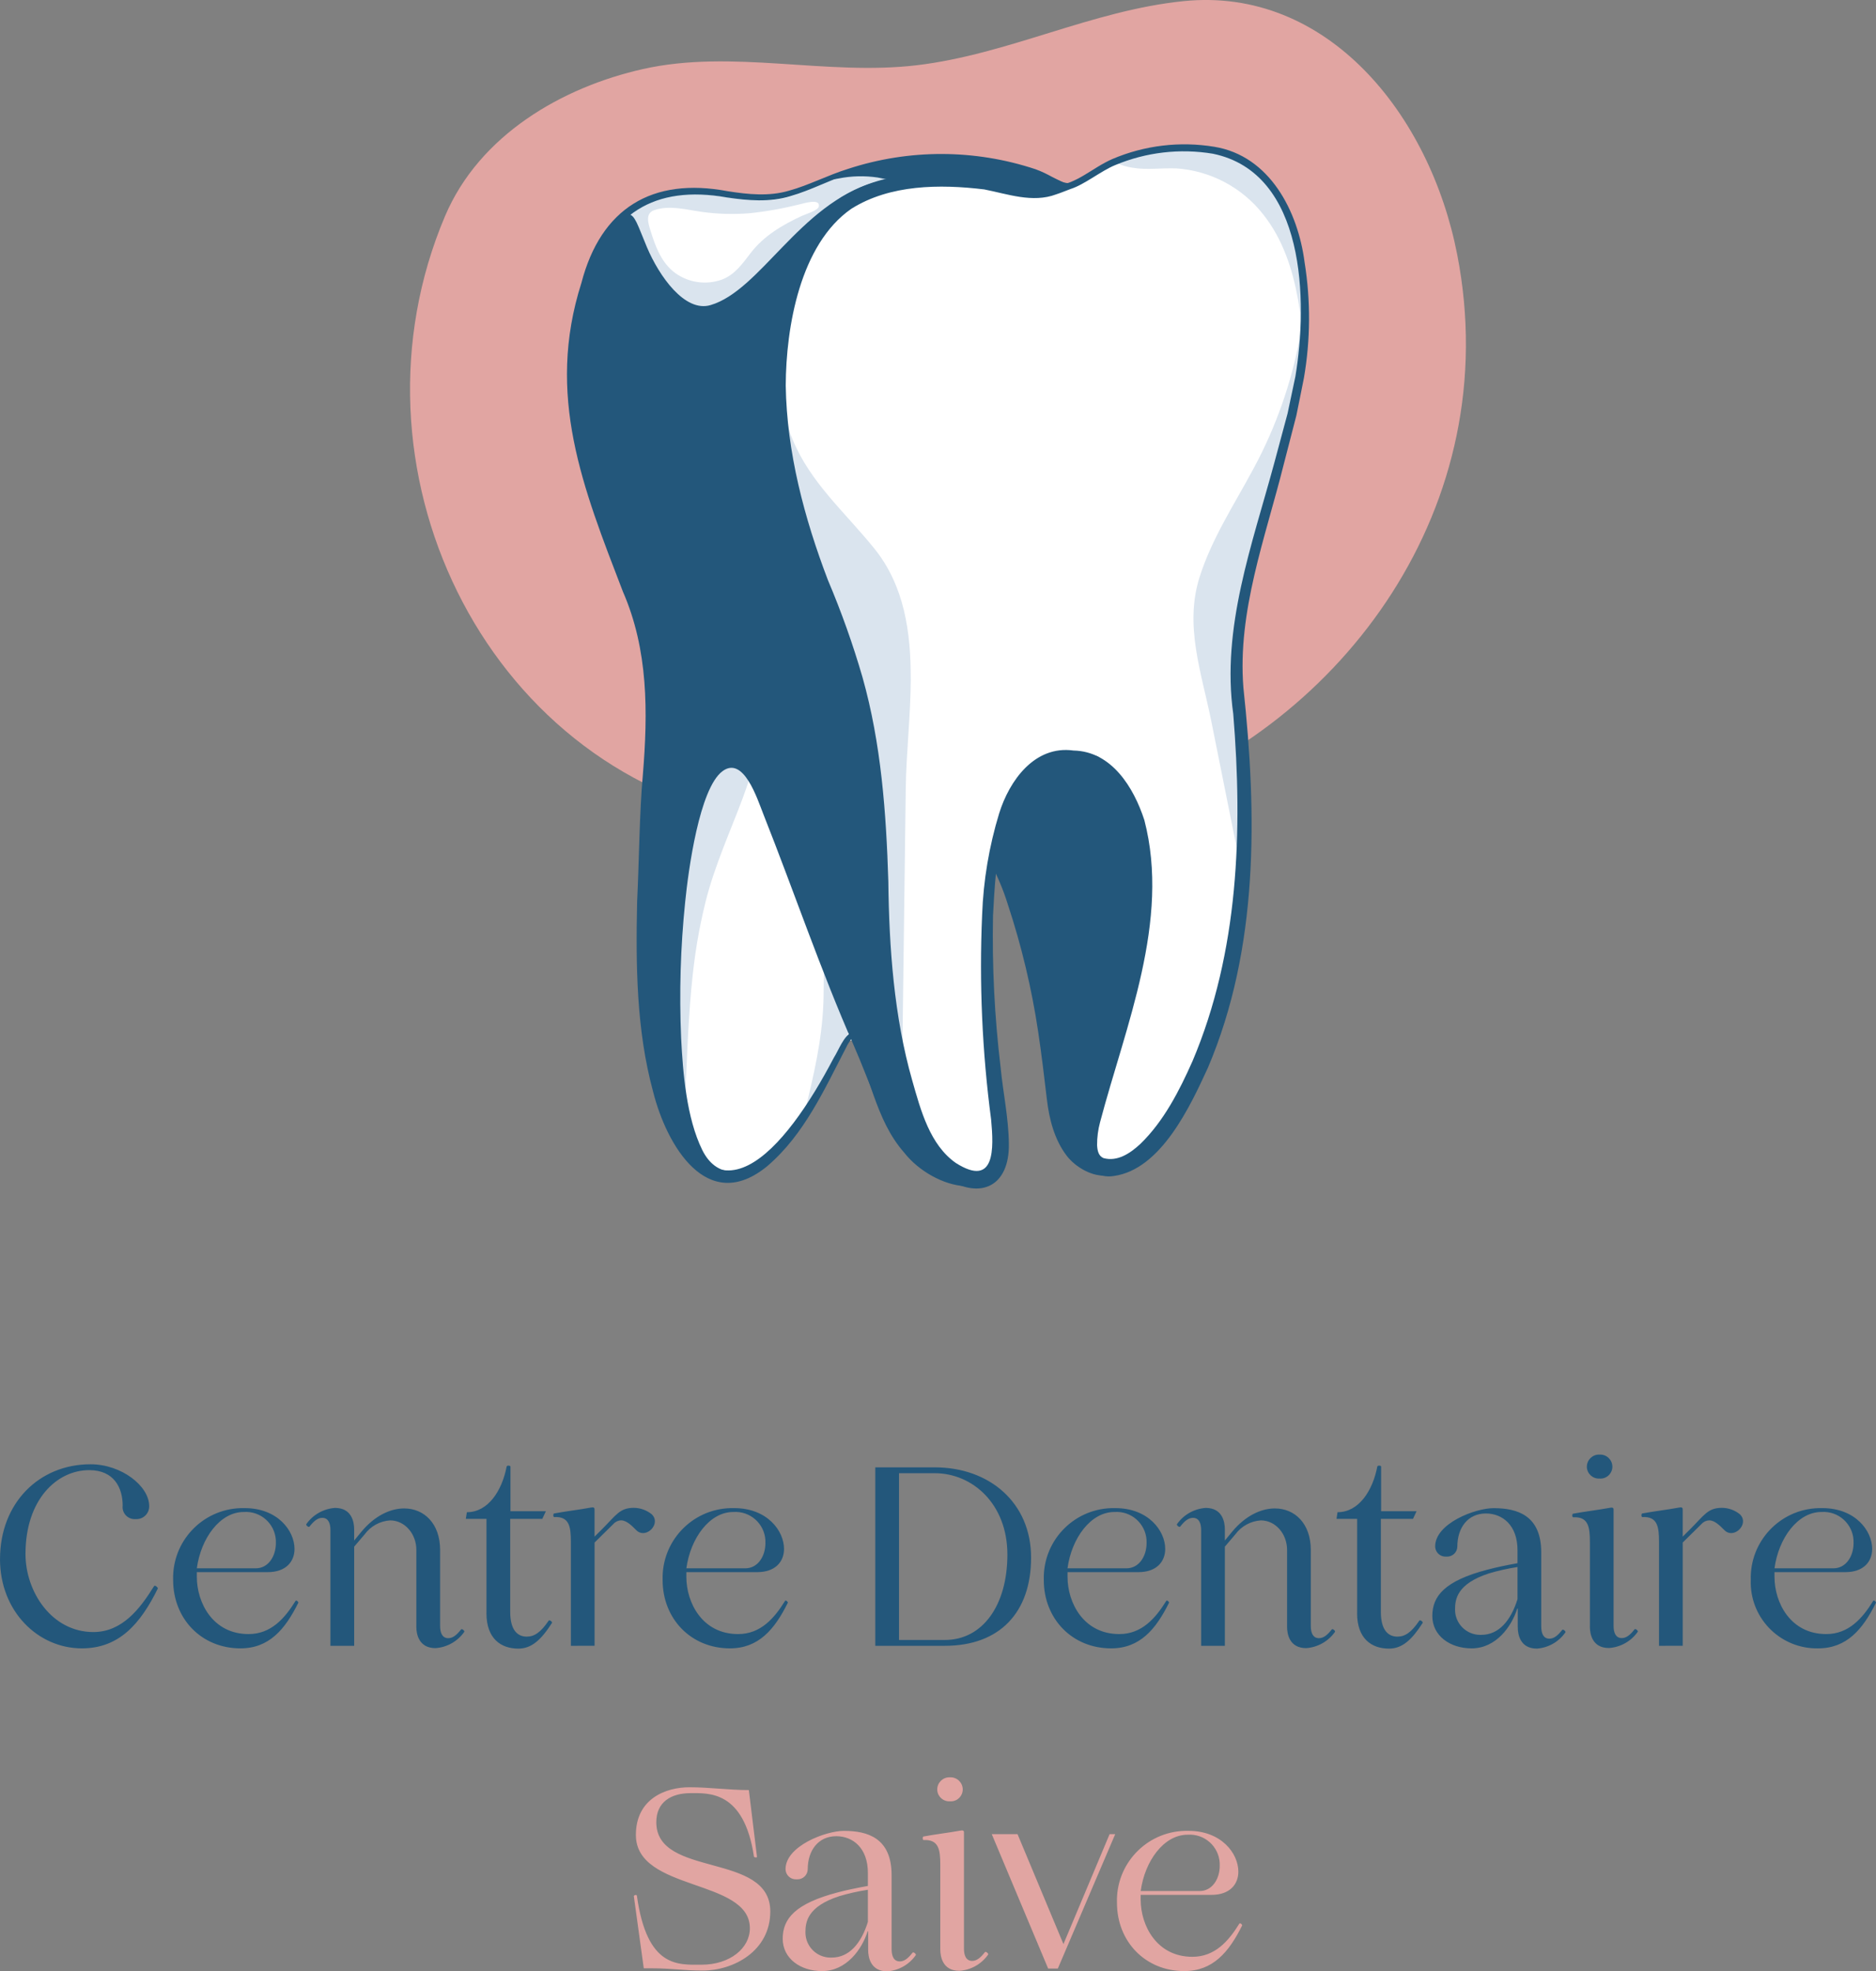
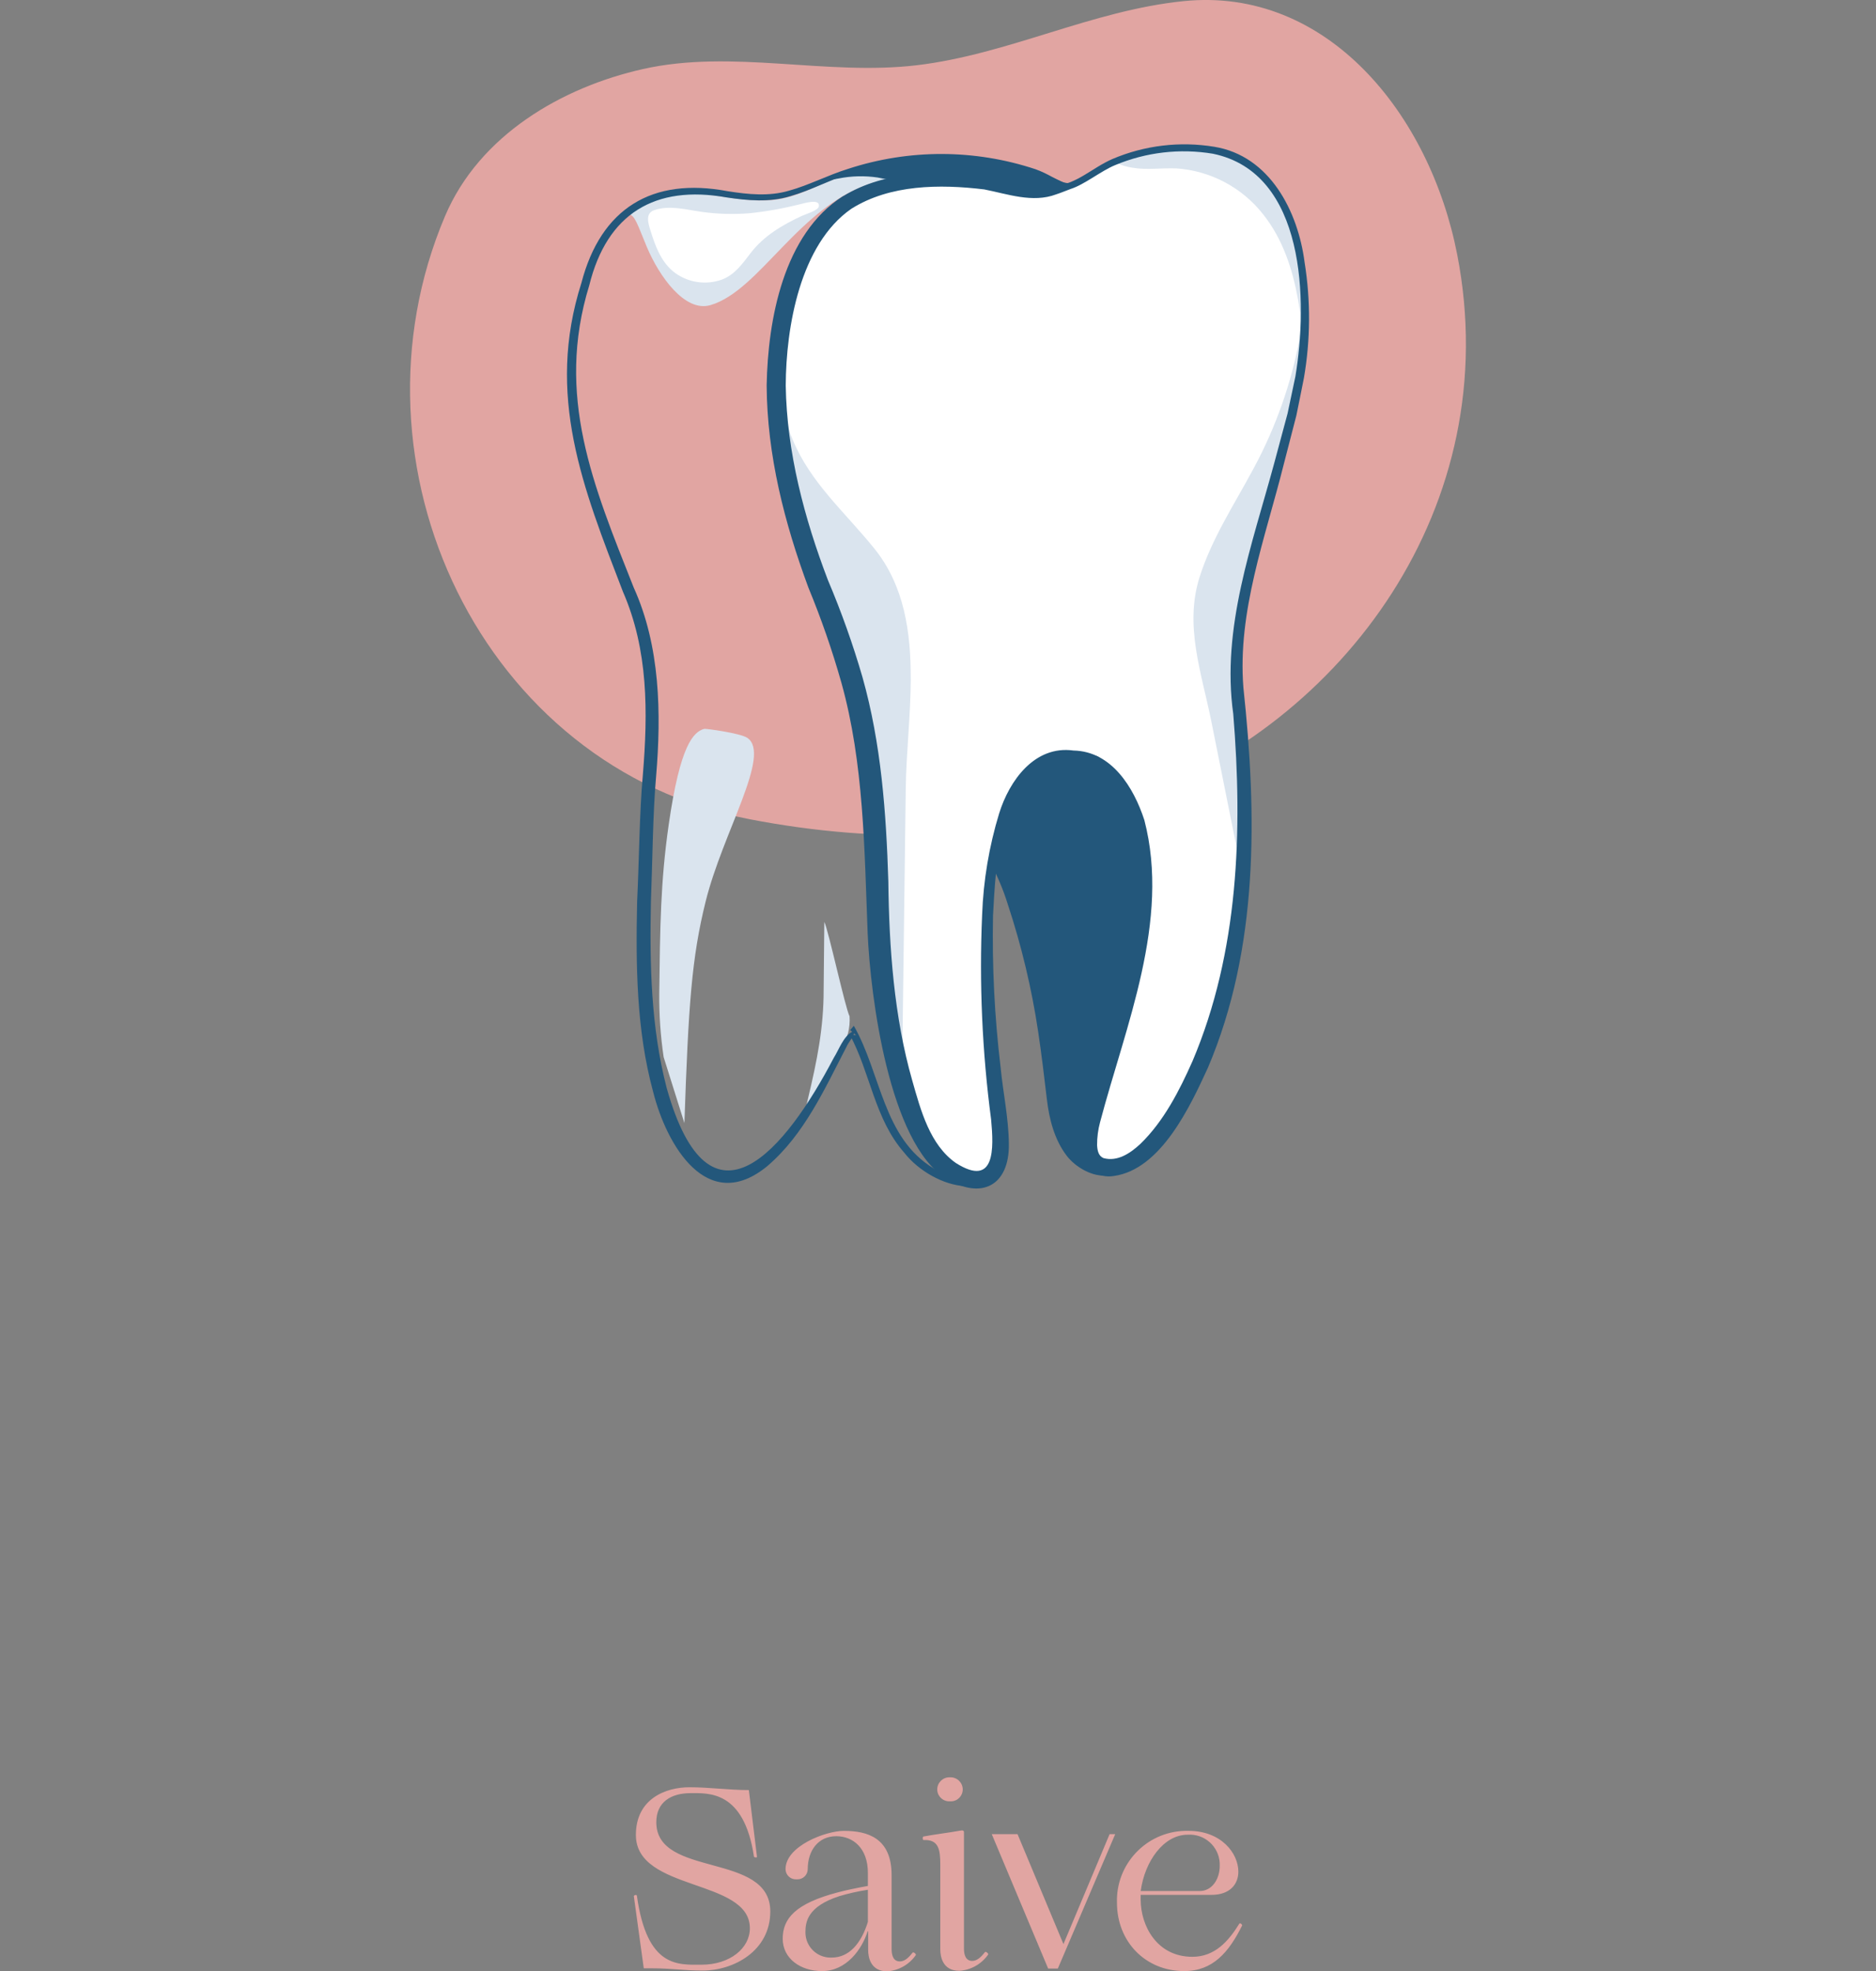
<svg xmlns="http://www.w3.org/2000/svg" id="a" viewBox="0 0 1826.84 1920">
  <rect x="0" y="0" width="1826.84" height="1920" fill="#808080" stroke="none" />
-   <path id="b" d="M1477.99,1584.81v-18.13h-.49c-5.46,17.37-20.61,38.74-44.45,38.74-20.87,0-38.26-12.18-38.26-31.53s11.94-34.28,53.89-45.19c8.46-2.26,18.14-4.24,29.06-6.23v-12.67c0-24.34-14.66-35.75-30.78-35.75-17.62,0-27.81,13.89-27.81,32.3-.11,5.47-4.64,9.82-10.12,9.71-.18-.01-.36-.02-.54-.03-5.52.49-10.4-3.59-10.89-9.1-.03-.28-.04-.54-.04-.82,0-22.38,38.99-37.25,56.85-37.25,23.11,0,46.44,6.93,46.44,43.17v72.01c0,6.96,2.23,11.94,7.94,11.94,4.24,0,7.97-2.75,12.42-8.46.74-1.25,3.72,1.25,3.24,2.23-6.38,9.24-16.61,15.09-27.81,15.9-16.42,0-18.64-13.92-18.64-20.85h.01ZM1449.94,1532.4c-31.31,10.19-33.03,25.34-33.03,35.26-.03,13.56,10.94,24.59,24.5,24.62.36,0,.71-.01,1.07-.02,17.13,0,28.79-13.92,35.26-34.77v-31.31c-9.4,1.44-18.69,3.52-27.8,6.22h.01ZM1321.58,1571.14v-91.86h-20.09l.98-6.47c20.87,0,34.29-21.1,38.74-44.45.49-1.47,3.72-.98,3.72,0v43.48h34.53l-3.48,7.45h-31.31v90.64c0,17.13,6.72,24.06,16.12,24.06,7.48,0,13.68-4.21,21.39-15.65.73-.98,3.72,1.25,3.24,2.23-10.44,16.39-19.88,25.09-32.79,25.09-16.92.02-31.09-9.65-31.09-34.51h.03ZM473.74,1571.14v-91.86h-20.12l1.01-6.47c20.87,0,34.25-21.1,38.74-44.45.48-1.47,3.72-.98,3.72,0v43.48h34.49l-3.48,7.45h-31.26v90.64c0,17.13,6.68,24.06,16.12,24.06,7.45,0,13.65-4.21,21.39-15.65.73-.98,3.72,1.25,3.2,2.23-10.44,16.39-19.83,25.09-32.76,25.09-16.93.02-31.09-9.65-31.09-34.51h.03ZM1704.91,1538.87c-1.18-37.5,28.27-68.86,65.77-70.03,1.34-.04,2.68-.05,4.02-.01,31.78,0,48.42,21.86,48.42,39.76,0,12.39-8.46,22.59-26.09,22.59h-69.03v4.7c0,24.86,15.39,55.62,50.41,55.62,21.83,0,35.26-15.39,45.67-32.27.73-1.25,2.99.98,2.74,1.74-12.91,26.09-28.58,44.44-56.39,44.44-35.54.67-64.9-27.6-65.57-63.13-.02-1.14-.01-2.27.03-3.41h.03ZM1728.03,1527.45h57.33c12.42,0,19.63-11.93,19.63-24.6.6-16.15-12.01-29.73-28.16-30.32-1.05-.04-2.1-.02-3.14.05-23.1-.02-41.75,25.56-45.69,54.87h.03ZM1016.46,1538.87c-1.18-37.49,28.25-68.85,65.75-70.03,1.34-.04,2.68-.05,4.02-.01,31.78,0,48.45,21.86,48.45,39.76,0,12.39-8.46,22.59-26.09,22.59h-69.03v4.7c0,24.86,15.42,55.62,50.41,55.62,21.86,0,35.26-15.39,45.7-32.27.74-1.25,2.99.98,2.72,1.74-12.88,26.09-28.55,44.44-56.35,44.44-38.04,0-65.6-28.82-65.6-66.55h.03ZM1039.54,1527.45h57.37c12.42,0,19.63-11.93,19.63-24.6.6-16.15-12.01-29.73-28.16-30.32-1.05-.04-2.1-.02-3.14.05-23.12-.02-41.75,25.56-45.71,54.87h.03ZM645.27,1538.87c-1.18-37.5,28.27-68.86,65.77-70.03,1.34-.04,2.68-.05,4.02-.01,31.78,0,48.42,21.86,48.42,39.76,0,12.39-8.46,22.59-26.09,22.59h-69.03v4.7c0,24.86,15.39,55.62,50.41,55.62,21.86,0,35.26-15.39,45.67-32.27.76-1.25,3,.98,2.75,1.74-12.91,26.09-28.55,44.44-56.39,44.44-37.98,0-65.55-28.82-65.55-66.55h.02ZM668.39,1527.45h57.37c12.39,0,19.6-11.93,19.6-24.6.6-16.15-12.01-29.73-28.16-30.32-1.05-.04-2.1-.02-3.14.05-23.09-.02-41.71,25.56-45.68,54.87h.02ZM168.61,1538.87c-1.18-37.49,28.25-68.85,65.75-70.03,1.34-.04,2.68-.05,4.02-.01,31.78,0,48.42,21.86,48.42,39.76,0,12.39-8.43,22.59-26.09,22.59h-69.03v4.7c0,24.86,15.39,55.62,50.41,55.62,21.86,0,35.26-15.39,45.7-32.27.74-1.25,2.96.98,2.72,1.74-12.91,26.09-28.55,44.44-56.35,44.44-38.02,0-65.56-28.82-65.56-66.55h.02ZM191.69,1527.45h57.37c12.39,0,19.6-11.93,19.6-24.6.6-16.14-12-29.72-28.15-30.32-1.04-.04-2.08-.02-3.12.05-23.13-.02-41.75,25.56-45.72,54.87h.02ZM.02,1518.5c0-54.61,37.98-92.38,88.14-92.38,30.07,0,57.12,21.13,57.12,40.73.17,6.84-5.24,12.52-12.08,12.69-.36.01-.72,0-1.08-.02-6.48.55-12.17-4.26-12.72-10.73-.07-.81-.05-1.62.05-2.43,0-17.38-8.43-34.53-32.54-34.53-31.51,0-62.09,28.58-62.09,81.69,0,36.76,25.57,76,66.07,76,28.06,0,45.43-22.59,59.11-44.7.98-1.47,3.97,1.5,3.72,2.25-16.91,34.26-37.52,58.34-74.01,58.34-42.71,0-79.71-36.03-79.71-86.92h.02ZM1253.35,1584.33v-74.76c0-15.65-11.17-28.79-25.57-28.79-9.9.65-18.99,5.65-24.85,13.65l-10.17,11.93v96.57h-23.08v-112.7c0-6.96-2.26-11.93-7.97-11.93-4.22,0-7.94,2.75-12.39,8.46-.76,1.25-3.72-1.25-3.24-2.23,6.46-9.27,16.78-15.12,28.06-15.91,16.39,0,18.62,13.92,18.62,20.87v10.9l6.96-8.43c12.91-15.65,28.3-22.84,41.71-22.84,19.38,0,35.02,14.65,35.02,40.46v74c0,6.96,2.23,11.91,7.94,11.91,4.24,0,7.97-2.72,12.42-8.43.74-1.25,3.72,1.22,3.24,2.23-6.48,9.26-16.81,15.1-28.09,15.9-16.41-.01-18.62-13.93-18.62-20.86h.02ZM405.45,1584.33v-74.76c0-15.65-11.18-28.79-25.57-28.79-9.89.64-18.98,5.65-24.82,13.65l-10.17,11.93v96.57h-23.12v-112.7c0-6.96-2.23-11.93-7.94-11.93-4.22,0-7.94,2.75-12.42,8.46-.74,1.25-3.69-1.25-3.2-2.23,6.46-9.27,16.78-15.12,28.06-15.91,16.36,0,18.62,13.92,18.62,20.87v10.9l6.93-8.43c12.91-15.65,28.3-22.84,41.74-22.84,19.36,0,35.02,14.65,35.02,40.46v74c0,6.96,2.23,11.91,7.94,11.91,4.22,0,7.94-2.72,12.42-8.43.74-1.25,3.69,1.22,3.21,2.23-6.47,9.26-16.78,15.11-28.06,15.9-16.4-.01-18.67-13.93-18.67-20.86h.02ZM1548.24,1584.29v-82.45c0-14.65-1.5-24.83-16.18-24.09-1.25,0-1.25-3.23-.24-3.48,10.44-1.99,25.1-3.73,35.75-5.74,2.5-.49,3.72-.24,3.72,1.74v113.22c0,6.96,2.26,11.91,7.97,11.91,4.21,0,7.94-2.72,12.39-8.43.76-1.25,3.72,1.22,3.24,2.23-6.47,9.26-16.78,15.09-28.06,15.87-16.38.05-18.61-13.84-18.61-20.8h.01ZM1615.55,1602.92v-101.3c0-14.65-1.5-24.83-16.18-24.09-1.22,0-1.22-3.23-.24-3.48,10.44-1.99,25.04-3.73,35.75-5.74,2.5-.48,3.72-.24,3.72,1.74v26.56l6.96-6.93c14.41-14.41,17.62-21.13,31.31-21.13,6.44.05,12.66,2.33,17.62,6.45,7.21,7.21-.49,18.13-8.67,18.13-2.44.03-4.78-.96-6.47-2.72-4.7-4.73-9.68-9.67-14.9-9.67-2.86.08-5.55,1.34-7.45,3.48l-18.38,18.11v100.57l-23.07.02ZM852.37,1602.92v-173.81h57.85c53.37,0,93.85,34.53,93.85,87.9s-30.53,85.91-83.93,85.91h-67.77ZM875.44,1597.24h44.7c36.76,0,60.85-33.79,60.85-83.19s-34.04-79.23-70.76-79.23h-34.78v162.42ZM555.92,1602.92v-101.3c0-14.65-1.5-24.83-16.18-24.09-1.22,0-1.22-3.23-.24-3.48,10.44-1.99,25.04-3.73,35.75-5.74,2.5-.48,3.72-.24,3.72,1.74v26.56l6.96-6.93c14.41-14.41,17.62-21.13,31.31-21.13,6.44.05,12.66,2.33,17.62,6.45,7.21,7.21-.49,18.13-8.67,18.13-2.44.03-4.78-.96-6.47-2.72-4.7-4.73-9.67-9.67-14.9-9.67-2.86.07-5.55,1.34-7.44,3.48l-18.38,18.11v100.57l-23.08.02ZM1545.27,1428.35c.1-6.54,5.48-11.77,12.03-11.67.13,0,.26,0,.4.01,6.53-.32,12.09,4.72,12.41,11.25,0,.13.01.28.01.41.08,6.39-5.03,11.64-11.42,11.72-.33,0-.67-.01-1-.03-6.45.41-12.01-4.48-12.43-10.94-.02-.25-.02-.5-.02-.75h.03Z" fill="#23577b" stroke-width="0" />
  <path id="c" d="M845.4,1899.13v-18.14h-.49c-5.46,17.38-20.61,38.75-44.45,38.75-20.87,0-38.26-12.16-38.26-31.54s11.94-34.25,53.89-45.19c8.46-2.25,18.14-4.21,29.06-6.23v-12.64c0-24.36-14.66-35.78-30.78-35.78-17.62,0-27.82,13.92-27.82,32.31-.12,5.47-4.65,9.81-10.13,9.7l-.53-.03c-5.52.5-10.39-3.58-10.89-9.09-.03-.28-.04-.55-.04-.83,0-22.38,38.99-37.25,56.85-37.25,23.11,0,46.44,6.93,46.44,43.2v72.01c0,6.96,2.23,11.93,7.94,11.93,4.24,0,7.97-2.72,12.42-8.46.74-1.22,3.72,1.25,3.24,2.26-6.39,9.23-16.62,15.07-27.82,15.88-16.41-.02-18.63-13.91-18.63-20.87ZM817.35,1846.74c-31.31,10.17-33.03,25.34-33.03,35.26-.04,13.54,10.9,24.56,24.44,24.6.37,0,.75,0,1.12-.02,17.13,0,28.79-13.92,35.26-34.75v-31.31c-9.4,1.44-18.68,3.52-27.79,6.22ZM1087.69,1853.18c-1.17-37.5,28.28-68.85,65.78-70.02,1.34-.04,2.67-.05,4.01-.01,31.78,0,48.42,21.86,48.42,39.75,0,12.43-8.46,22.59-26.09,22.59h-69.03v4.73c0,24.83,15.39,55.6,50.41,55.6,21.86,0,35.26-15.39,45.67-32.28.76-1.22,2.99,1.01,2.74,1.74-12.91,26.09-28.55,44.45-56.39,44.45-37.95,0-65.52-28.82-65.52-66.56ZM1110.8,1841.76h57.37c12.39,0,19.6-11.91,19.6-24.58.62-16.12-11.95-29.7-28.07-30.32-1.08-.04-2.16-.03-3.23.05-23.07-.02-41.69,25.54-45.66,54.85ZM915.65,1898.64v-82.45c0-14.61-1.5-24.82-16.18-24.08-1.22,0-1.22-3.21-.24-3.45,10.44-1.99,25.1-3.75,35.75-5.71,2.5-.52,3.72-.24,3.72,1.71v113.22c0,6.96,2.26,11.93,7.97,11.93,4.22,0,7.94-2.74,12.39-8.46.76-1.24,3.72,1.25,3.24,2.23-6.46,9.27-16.78,15.12-28.06,15.91-16.36-.01-18.59-13.93-18.59-20.86h0ZM634.87,1917.01h-7.97l-9.68-70.31c0-.73,2.75-1.99,2.99-.24,9.91,70.55,40.21,67.05,63.05,67.05,27.32,0,46.96-15.88,46.96-35.49,0-48.67-111-35.49-111-90.89,0-35.26,29.06-46.44,52.15-46.44,19.35,0,38.74,2.74,57.85,2.74l7.94,65.06c0,1.01-2.96.49-2.96-.24-9.68-64.82-44.7-61.82-61.83-61.82-18.87,0-33.27,8.67-33.27,28.3,0,54.61,111,28.58,111,86.89,0,38.77-36,57.61-65.82,57.61-18.39-.01-30.05-2.21-49.41-2.21h0ZM1020.68,1917.26l-54.9-130.88h25.1l44.7,107.04,44.94-107.04h5.46l-55.87,130.88h-9.43ZM912.67,1742.69c.1-6.55,5.49-11.79,12.05-11.69.12,0,.24,0,.36.01,6.54-.32,12.09,4.73,12.41,11.26,0,.14.01.29.01.43.07,6.39-5.05,11.63-11.43,11.7-.33,0-.66-.01-.99-.03-6.44.41-11.99-4.49-12.39-10.92-.02-.25-.02-.5-.02-.75h0Z" fill="#e1a5a2" stroke-width="0" />
  <path id="d" d="M433.36,210.51c33.55-79.15,114.15-125.61,192.79-143.26,87.2-19.58,178.45,6.82,266.74-3.72,89.25-10.66,170.1-53.33,259.7-62.43,139.61-14.19,239.82,109.96,266.44,246.87,47.62,244.87-111.63,457.39-316.56,530.32-116.68,41.53-246.39,43.83-371.93,19.7-261.58-50.27-399.89-345.21-297.18-587.48" fill="#e1a5a2" stroke-width="0" />
-   <path id="e" d="M1270.71,292.76c-2.09-55.16-18.01-117.03-70-138.76-10.5-4.15-21.57-6.67-32.83-7.47-31.87-2.96-63.92,3.31-92.32,18.07-9.86,5.39-18.78,12.75-29.22,17.07-8.87,3.65-21-6.16-28.96-9.32-40.82-15.51-84.68-21.35-128.14-17.06-22.75,2.3-45.15,7.27-66.74,14.8-21.39,7.25-42.13,18.88-64.52,22.75-18.3,3.07-37.02.35-55.25-2.44-56.91-8.72-103.21,8.78-124.71,64.78-6.34,16.46-11.34,33.41-14.96,50.67-7.64,36.07-8.62,73.23-2.86,109.65,11.24,64.18,37.22,120.62,59.3,181.24,25.63,70.12,12.36,141.5,9.91,214.28-2.52,74.03-6.99,152.81,7.05,226.01,6.42,33.46,24.8,102.46,65.65,110.42,26.47,5.17,51.68-22.21,58.44-29.61,31.57-34.22,55.17-99.94,65.02-104,.99-.42,2.06-.61,3.13-.56,5.66.49,9.22,9.15,10.62,12.64,10.69,26.96,19.42,61.6,34.99,84.72,11.7,17.5,28.9,30.61,48.87,37.26,16.78,5.68,39.09,7.51,47.91-11.22,6.31-13.42,4.5-29.01,2.95-43.26-1.84-17.02-3.9-34-5.77-51.01-3.75-34.1-6.92-68.3-7.38-102.62-.68-50.09.31-104.21,18.22-151.68,13.46-35.67,40.64-60.97,80.63-50,21.86,6.01,35.27,28.43,43.72,47.91,18.86,43.44,11.39,97.78,3.21,142.83-9.15,50.28-24.72,99.03-39.13,147.93-4.82,15.99-15.08,49.1.63,59.37,1.72,1.14,3.64,1.94,5.66,2.37,4.62.97,9.39,1.02,14.04.14,36.25-6.01,85.42-83.04,108.75-188.65,6.37-28.99,10.67-58.4,12.85-88,3.42-50.97,2.88-102.13-1.61-153.02-2.09-28.7-3.7-33.52-3.7-54.27,0-110.39,57.45-210.93,65.69-320.41,1.05-13.82,1.33-27.68.82-41.53" fill="#fff" stroke-width="0" />
  <path id="f" d="M646.26,1029.55c-3.05-20.55-4.47-41.31-4.27-62.09.8-65.09,1.19-108.44,9.2-164.33,11.19-78.02,24.13-90.27,34.57-93.27,1.3-.38,35.24,4.17,42.01,8.79,23.66,16.15-23.85,91.83-40.59,159.25-13.57,54.67-16.76,100.08-20.71,215.94l-20.21-64.28Z" fill="#dae4ee" stroke-width="0" />
  <path id="g" d="M825.84,1006.17c-3.98,13.48-34.5,71.91-46.17,85.31,3.25-6.78,5.64-13.93,7.11-21.3,8.93-37.41,15.28-69.12,15.28-105.75,0-.35.66-66.13.66-66.48,3.84,7.26,20.35,83.77,24.59,91.87.35,5.49-.14,11-1.47,16.34" fill="#dae4ee" stroke-width="0" />
-   <path id="h" d="M951.45,1149.06c-8.08-.2-16.15-.82-24.17-1.83-7.06-1.5-13.78-4.29-19.83-8.23-11.37-8.19-19.04-8.39-27.51-19.51-22.05-28.97-33.71-67.55-48.25-100.57-32.68-74.22-58.36-150.32-88.18-225.58-6.08-15.33-19.39-57.64-40.02-42.19-22.44,16.82-33.19,96.39-36.26,127.25-4.55,44.1-5.87,88.48-3.94,132.78,1.73,34.04,5.29,77.75,20.54,108.79,14.3,29.07,39.03,19.56,38.73,19.86-6.31,6.3-35.9,23.82-69.17-46.73-1.93-4.09-5.67-14.81-6.87-18.57-4.7-15.16-7.8-27.84-8.59-32.24-18.48-102.39-6.68-211.24-.99-315.68.64-12,1.36-24,2-35.9,5.52-97.85-51.76-139.48-75.03-277.07-7.3-37.62-7.3-76.3,0-113.93,9.76-46.38,34.8-93.16,49.76-94.07.37-.03.75-.03,1.12,0,6.72.63,9.04,10.55,18.08,31.99,12.07,28.64,33.01,63.78,57.89,56.51,57.12-16.71,111.78-138.66,211.52-124.37,11.56.99,23,3.08,34.16,6.26-2.48-.14-5.12-.21-7.83-.21-23.43-.28-65.19-.63-99.98,21.58-21.99,14.04-35.03,33.24-45.67,57.62-37.2,84.79-20.4,174.12-15.43,198.91,22.88,114.54,45.67,128.93,69.03,221.05,9.36,37.42,15.49,75.58,18.32,114.05,3.04,39.32,3.04,78.71,4.4,118.11.52,36.54,4.94,72.93,13.2,108.53,9.51,37.16,22.79,112.31,67.67,130.19,3.64,1.52,7.45,2.58,11.35,3.13" fill="#23577b" stroke-width="0" />
  <path id="i" d="M825.05,197.2c20.25-12.22,43.18-19.32,66.79-20.67,17.07-1.68,34.27-1.45,51.28.68,23.7,3.34,48.17,12.33,72.32,9.86,17.21-2.18,33.72-8.2,48.3-17.6,31.23-19.2,67.77-27.96,104.31-25,11.25.81,22.3,3.33,32.79,7.47,55.83,23.33,66.55,91,69.59,138.79,2.32,38.69-3.78,77.07-12.63,114.61-5.12,21.72-11.28,43.31-17.28,65.09-23.2,83.74-36.23,123.14-36.16,182.22,0,20.74,1.6,25.57,3.68,54.27,4.5,50.89,5.04,102.05,1.6,153.02-2.19,29.6-6.47,59-12.79,88-23.36,105.6-72.53,182.62-108.79,188.65-4.63.87-9.38.83-13.99-.14-2.03-.43-3.96-1.23-5.69-2.37-15.76-10.27-5.43-43.37-.64-59.37,14.4-48.9,29.95-97.65,39.08-147.88,8.19-45.06,15.71-99.39-3.16-142.87-8.46-19.48-21.85-41.87-43.76-47.88-122.71-33.69-98.53,235.11-93.98,293.14,1.34,17.12,3.2,34.19,5.74,51.18,2.86,19.04,10.44,73.13-23.76,68.43-3.9-.56-7.72-1.61-11.35-3.13-30.26-12.07-44.04-45.86-53.1-74.72-16.58-53.17-25.92-108.34-27.77-164.01-2.68-77.92-3.42-156.12-22.71-232.16-23.36-92.12-46.15-106.51-69.03-221.05-5.07-24.97-7.77-50.37-8.08-75.85,0-2.09,0-4.33.08-6.56-.11-40.01,7.86-79.64,23.43-116.5,10.64-24.37,23.68-43.58,45.68-57.62" fill="#fff" stroke-width="0" />
  <path id="j" d="M1270.39,326.06c-.14,2.61-.35,5.17-.56,7.75-.49-3.84-.91-7.75-1.4-11.59-.42-3.35-.84-6.7-1.26-9.99-.98-6.78-1.96-13.57-3.13-20.35-5.31-29.4-14.67-58.88-34.15-83.32-20.6-26.15-51.31-42.34-84.53-44.56-14.18-.56-28.49,1.75-42.39-.63-5.38-.78-10.62-2.31-15.58-4.54-.21-.07-.42-.21-.63-.28,2.86-1.75,5.74-3.56,8.8-5.38,4.4-1.53,8.88-2.84,13.41-3.91,19.29-4.72,39.2-6.44,59.02-5.1,11.26.8,22.33,3.32,32.83,7.47,55.8,23.33,66.56,91,69.56,138.79.77,11.86.77,23.76,0,35.62" fill="#dae4ee" stroke-width="0" />
  <path id="k" d="M1065.79,1074.15c-4.8,15.99-15.13,49.1.64,59.37,1.75,1.19,32.31,4.53,34.24,4.95-1.61.28-20.83,6.01-22.19,6.21-13.93,2.09-31.01-7.65-39.71-19.03-12.15-15.89-17.1-36.07-19.31-54.9-2.61-22.08-5.22-44.16-8.53-66.15-6.31-42.12-16.22-83.62-29.61-124.05-4.19-13.53-9.66-26.63-16.32-39.13,2.4-30.59,13.88-65.13,30.44-85.52,13.58-16,34.21-24.21,55.07-21.91,31.12,3.13,47.28,40.3,51.19,49.38,12.16,28.01,14.24,67.68,5.52,111.96-12.72,64.68-22.71,115.24-41.43,178.8" fill="#23577b" stroke-width="0" />
  <path id="l" d="M886.92,661.28c-.21,36.32-4.47,72.99-4.89,105.95-1.12,84.51-2.21,168.99-3.28,253.46l-.21,17.81v.21c0,2.72,0,5.38-.14,8.1-.02-4.64-.44-9.26-1.26-13.83,0-.14-.07-.28-.07-.42v-.21c-1.04-5.57-2.4-11.07-4.05-16.48-.07-.35-.21-.7-.28-1.04-.56-2.37-1.12-4.7-1.53-7.05-.23-.68-.39-1.38-.49-2.09-.98-4.47-1.82-8.94-2.61-13.41-.56-3.28-1.12-6.56-1.61-9.85-.35-2.02-.63-4.12-.84-6.21-.56-3.65-1.04-7.33-1.4-11.04-.98-8.73-1.75-17.46-2.31-26.26-.14-1.61-.21-3.21-.28-4.82-.21-3.28-.42-6.56-.56-9.85-.21-4.54-.42-9.08-.56-13.62-1.4-39.39-1.4-78.79-4.4-118.11-2.82-38.47-8.95-76.63-18.3-114.05-23.4-92.12-46.17-106.51-69.07-221.05-.63-3.13-1.4-7.33-2.31-12.43-.56-3.56-1.26-7.61-1.88-12-.49-3.42-.91-7.05-1.4-10.96-.35-3.01-.63-6.08-.98-9.36-.01-.63-.06-1.26-.14-1.88-.21-3.21-.49-6.56-.7-10.05-.07-1.26-.14-2.51-.21-3.84-.21-4.89-.35-9.99-.42-15.29,0-2.17,0-4.33.07-6.56.43,14.49,2.87,28.85,7.26,42.67v.07c1.1,3.55,2.38,7.05,3.84,10.48,17.6,42.26,50.5,70.12,79.41,105.88,29.26,36.18,35.69,81.37,35.55,127.18" fill="#dae4ee" stroke-width="0" />
  <path id="m" d="M1270.96,321.61c-.14,2.61-.35,5.17-.56,7.75-.77,9.99-2.09,20.05-3.65,30.03-6.64,35.87-15.22,71.36-25.7,106.3-23.19,83.74-36.25,123.14-36.18,182.22,0,20.74,1.61,25.57,3.7,54.27,4.49,50.87,5.03,102.01,1.61,152.96-1.61-7.83-3.13-15.58-4.7-23.4-8.66-43.03-17.3-86.12-25.91-129.28-9.43-46.93-26.47-93.1-11.39-140.45,11.73-37.22,33.46-70.19,52.03-104.76,1.75-3.28,3.42-6.56,5.22-9.91,20.21-39.61,34.25-82.08,41.63-125.93.35-1.82.63-3.65.91-5.45.35.63.7,1.26.98,1.82.7,1.33,1.33,2.61,1.96,3.84" fill="#dae4ee" stroke-width="0" />
  <path id="n" d="M1028.19,179.98c-.07.83-.5,1.6-1.18,2.09-3.07,2.61-14.03.63-17.66.25-13.51-2.09-26.84-5.18-39.89-9.24-20.11-5.16-41.04-4-61.5-1.89-18.3,1.88-39.23,1.45-56.91,6.63-72.53,21.25-110.71,105.16-159.19,119.34-24.88,7.33-49.87-27.9-61.95-56.54-9.04-21.51-11.44-31.31-18.08-32.06h-1.14c8.08-10.55,24.8-17.46,37.59-19.56,18.24-3,36.87-.28,55.19,2.52,18.24,2.79,36.95,5.52,55.19,2.44,19.08-3.29,36.18-12.75,54.07-19.63,63.95-24.18,134.36-25.1,198.92-2.61,3.94,1.4,8,2.56,11.94,3.98,2.25.81,4.6,2.46,4.56,4.28" fill="#dae4ee" stroke-width="0" />
  <path id="o" d="M1042.07,181.19c-.24.14-.56.21-.88.35-17.3,6.75-36.29,7.88-54.27,3.22-7.22-1.72-14.32-3.84-21.58-5.38-10.38-2.15-20.92-3.42-31.51-3.78-2.48-.07-5.04-.14-7.68-.14-11.07-.28-22.15.03-33.2.91-12.87.45-25.75-.72-38.33-3.49-12.58-1.86-25.39-1.55-37.87.92l-14.26,2.49c10.46-7.48,26.09-11.13,38.96-14.58,37.75-10.02,77.12-12.38,115.79-6.92,22.89,3.3,45.31,9.25,66.82,17.74,2.32.91,4.64,1.96,6.88,3.01,3.63,1.65,7.01,3.82,10.64,5.45l.48.21" fill="#23577b" stroke-width="0" />
  <path id="p" d="M655.12,264.04c.87.74,1.76,1.43,2.7,2.09,13.19,9.35,30.13,11.64,45.32,6.12,12.45-4.7,20.09-15.72,27.87-25.85,12.8-16.7,30.86-27.31,49.62-36.03,3.65-1.71,16.08-5.28,16.78-9.35,1.42-8.21-15.39-2.74-18.78-1.98-16.09,4.04-32.44,6.93-48.94,8.66-15.69,1.25-31.46.77-47.04-1.45-14.82-2.13-30.72-6.63-45.53-1.57-9.08,3.1-5.83,12.95-3.73,19.74,4.48,14.46,9.91,29.62,21.73,39.61" fill="#fff" stroke-width="0" />
  <path id="q" d="M1270.25,290.81c-1.43-58.16-23.28-132.41-89.07-143.35-39.84-6.58-83.06.68-116.65,23.73-27.34,20.42-31.28,6.26-57.27-3.13-58.51-19.04-121.61-18.68-179.9,1.04-19.31,6.16-37.38,16.11-57.54,21.91-20.32,6.3-41.96,4.29-62.09,1.3-69.95-12.52-116.66,15.75-133.9,85.57-33.13,107.63,3.96,195.19,43.24,294.29,25.89,57.05,26.94,122.71,21.87,183.64-3.24,35.57-3.63,86.45-5.08,122.54-1.26,60.88,0,122.2,15.31,181.15,42.15,150.76,116.43,59.42,162.7-29.14,5.13-8.11,9.19-20.64,17.95-25.44.04,0-1.92-1.71-1.9-1.71l3.52-4.17c26.54,46.37,28.33,109.14,77.75,138.91,15.58,10.07,39.92,16.81,54.14,2.21,13.51-15.65,8-38.95,6.26-58.26-3.42-30.83-7.39-63.97-9.62-94.72-5.3-72.08-13.61-293.33,109.05-250.46,93.92,61.41,27.65,244.56,2.98,331.3-4.81,19.17-15.29,40.66-6.91,59.85,4.78,8.53,16.94,8.44,26.25,5.91,9.66-3.52,18.35-9.28,25.36-16.81,22.1-22.44,37.18-50.86,49.83-79.54,50.94-117.49,49.05-248.6,36.99-373.83-.37-42.42,5.33-84.68,16.93-125.49,21.22-81.31,53.54-161.91,49.81-247.33M1271.19,290.76c3.92,85.47-28.27,166.37-49.33,247.71-11.46,40.67-17.05,82.78-16.6,125.03,12.21,125.45,14.93,257.1-35.6,375.23-8.16,19.64-18.21,38.44-30,56.13-12.3,17.31-26.18,35.45-47.13,42.79-49.76,12.26-33.92-43.53-24.94-70.96,23.39-84.01,88.78-265.29-1.08-324.95-115.06-39.56-104.95,177.49-100.04,244.92,2.61,41.74,10.32,84.59,12.52,126.47-1.57,63.78-70.29,45.4-98.38,9.59-28.99-32.76-33.16-78.38-53.22-115.2l6.2.72c0,.06-1.92-1.71-1.93-1.69-1.75,5.09-5.19,8.11-7.37,13.04-21.34,41.06-40.97,85.21-76.95,116.03-58.72,48.41-98.38-20.55-111.39-72.53-16.35-60.19-16.84-123.45-15.51-185.08,1.84-36.39,2.23-87.36,5.55-123.08,5.01-61.27,5.43-121.85-19.44-178.8-38.93-101.23-75.26-190.97-40.38-300.58,18.96-72.64,68.82-103.26,142.45-89.32,20.07,3.16,40.46,5.22,59.74-.52,19.39-5.32,37.68-15.1,57.51-21.24,59.34-19.44,123.36-19.31,182.62.39,25.62,9.25,28.18,23.2,54.42,3.83,35.16-22.6,77.61-30.94,118.71-23.33,66.55,11.53,88.61,86.53,89.6,145.46" fill="#23577b" stroke-width="0" />
  <path id="r" d="M821.09,191.03c41.65-25.3,93.09-25.16,139.51-18.24,18.15,3.41,34.47,11.1,52.9,9.18l13.28-.9c21.58-1.49,36.43-17.43,56.44-26.19,31.29-13.32,65.73-17.45,99.28-11.93,54.09,8.87,81.5,62.86,87.91,112.57,5.97,37.25,5.75,75.24-.63,112.42-1.3,7.16-5.93,29.17-7.4,36.76l-12.44,48.17c-17.85,71.3-45.01,142.48-39.13,216.87,13.24,123.52,15.06,253.43-34.51,370.09-17.36,37.79-45.76,99.14-91.68,105.53-15.36,2.62-29.94-7.7-32.57-23.06-.36-2.1-.48-4.23-.36-6.36-.1-9.06,1.03-18.09,3.37-26.85,9-32.72,19.08-63.69,27.7-95.58,8.87-31.72,14.92-63.76,20.69-95.98,5.5-32,8.35-64.84.89-96.01-9.28-34.84-29.71-71.45-71.26-65.03-59.48,10.09-63.44,106.71-66.09,155.04-.98,49.37,1.48,98.74,7.36,147.76,2.39,24.85,7.83,49.53,8.06,74.93.58,40.37-26.7,54.98-61.35,33.34-55.03-34.08-73.57-177.15-76.15-238.78-3.18-81.24-3.61-165.17-25.53-243.73-8.91-31.51-19.65-62.47-32.16-92.73-23.38-63.14-40.26-129.05-40.66-196.94,1.17-63.96,16.28-147.55,74.5-184.45M828.98,203.37c-49.71,34.56-63.61,114.91-63.83,172.16,1,64.83,18.07,129.16,41.1,189.53,13.07,30.79,24.29,62.32,33.61,94.44,18.26,64.62,23.14,132.34,25.19,198.94.73,64.43,5.55,131.92,23.32,194.01,8.28,29.17,17.18,62.53,42.4,80.22,38.61,24.49,36.99-14.22,34.36-42.41-8.71-66.01-11.64-132.65-8.75-199.17,1.21-33.52,6.78-66.74,16.57-98.82,9.91-31.98,34.54-66.51,72.37-61.3,37.18.74,58.71,35.98,69.04,67.77,25.57,98.21-18.42,200.55-43.13,294.26-1.95,7.24-2.93,14.72-2.91,22.22.34,5.7,1.38,10.55,6.26,12.71,13.57,3.69,26-4.6,35.95-13.88,22.65-21.91,37.94-51.72,50.75-80.62,44.98-106.17,48.95-224.22,39.66-338.06-11.76-84.14,18.55-165.16,40.06-244.87l12.84-47.82c1.23-6.36,6.37-29.59,7.63-36.15,12.11-73,10.15-198.15-80.31-216.8-32.16-5.35-65.17-1.51-95.24,11.09-13.84,5.68-29.71,18.9-43.4,23.26-4.95,1.81-9.14,3.65-14.03,5.22-22.96,8.69-47.6-.45-70.07-4.82-43.26-5.22-91.8-4.85-129.44,18.9" fill="#23577b" stroke-width="0" />
</svg>